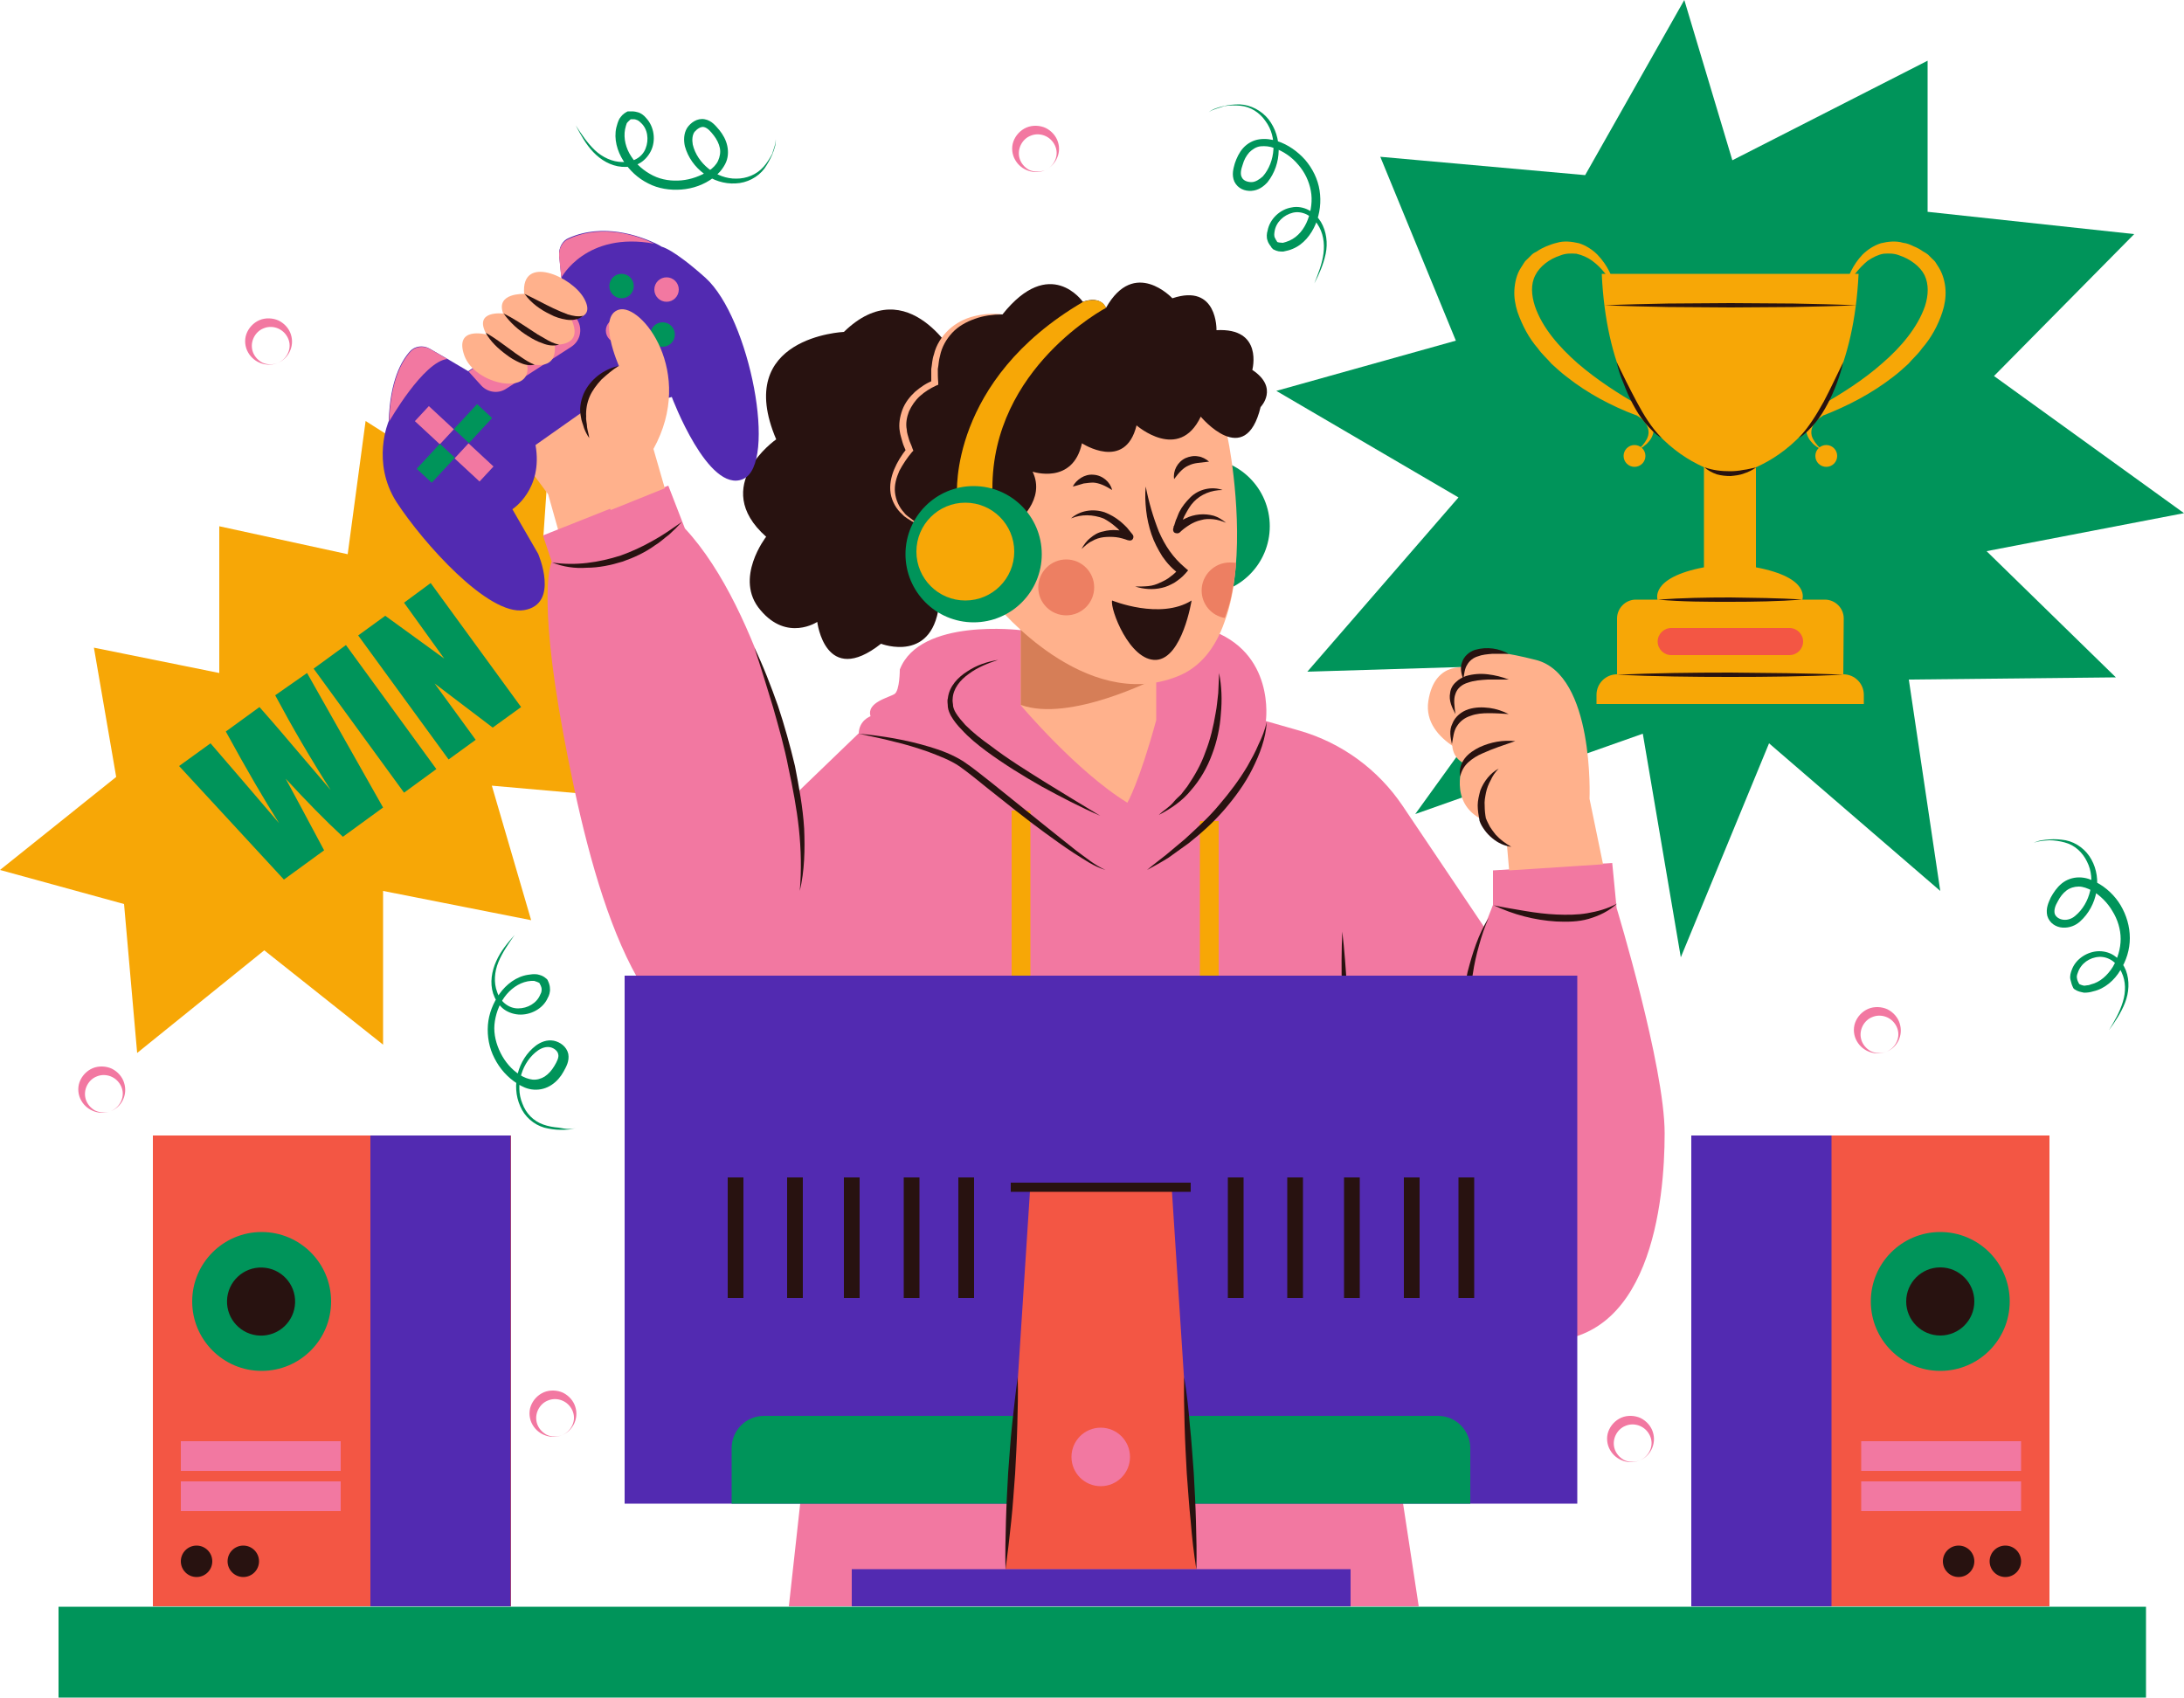
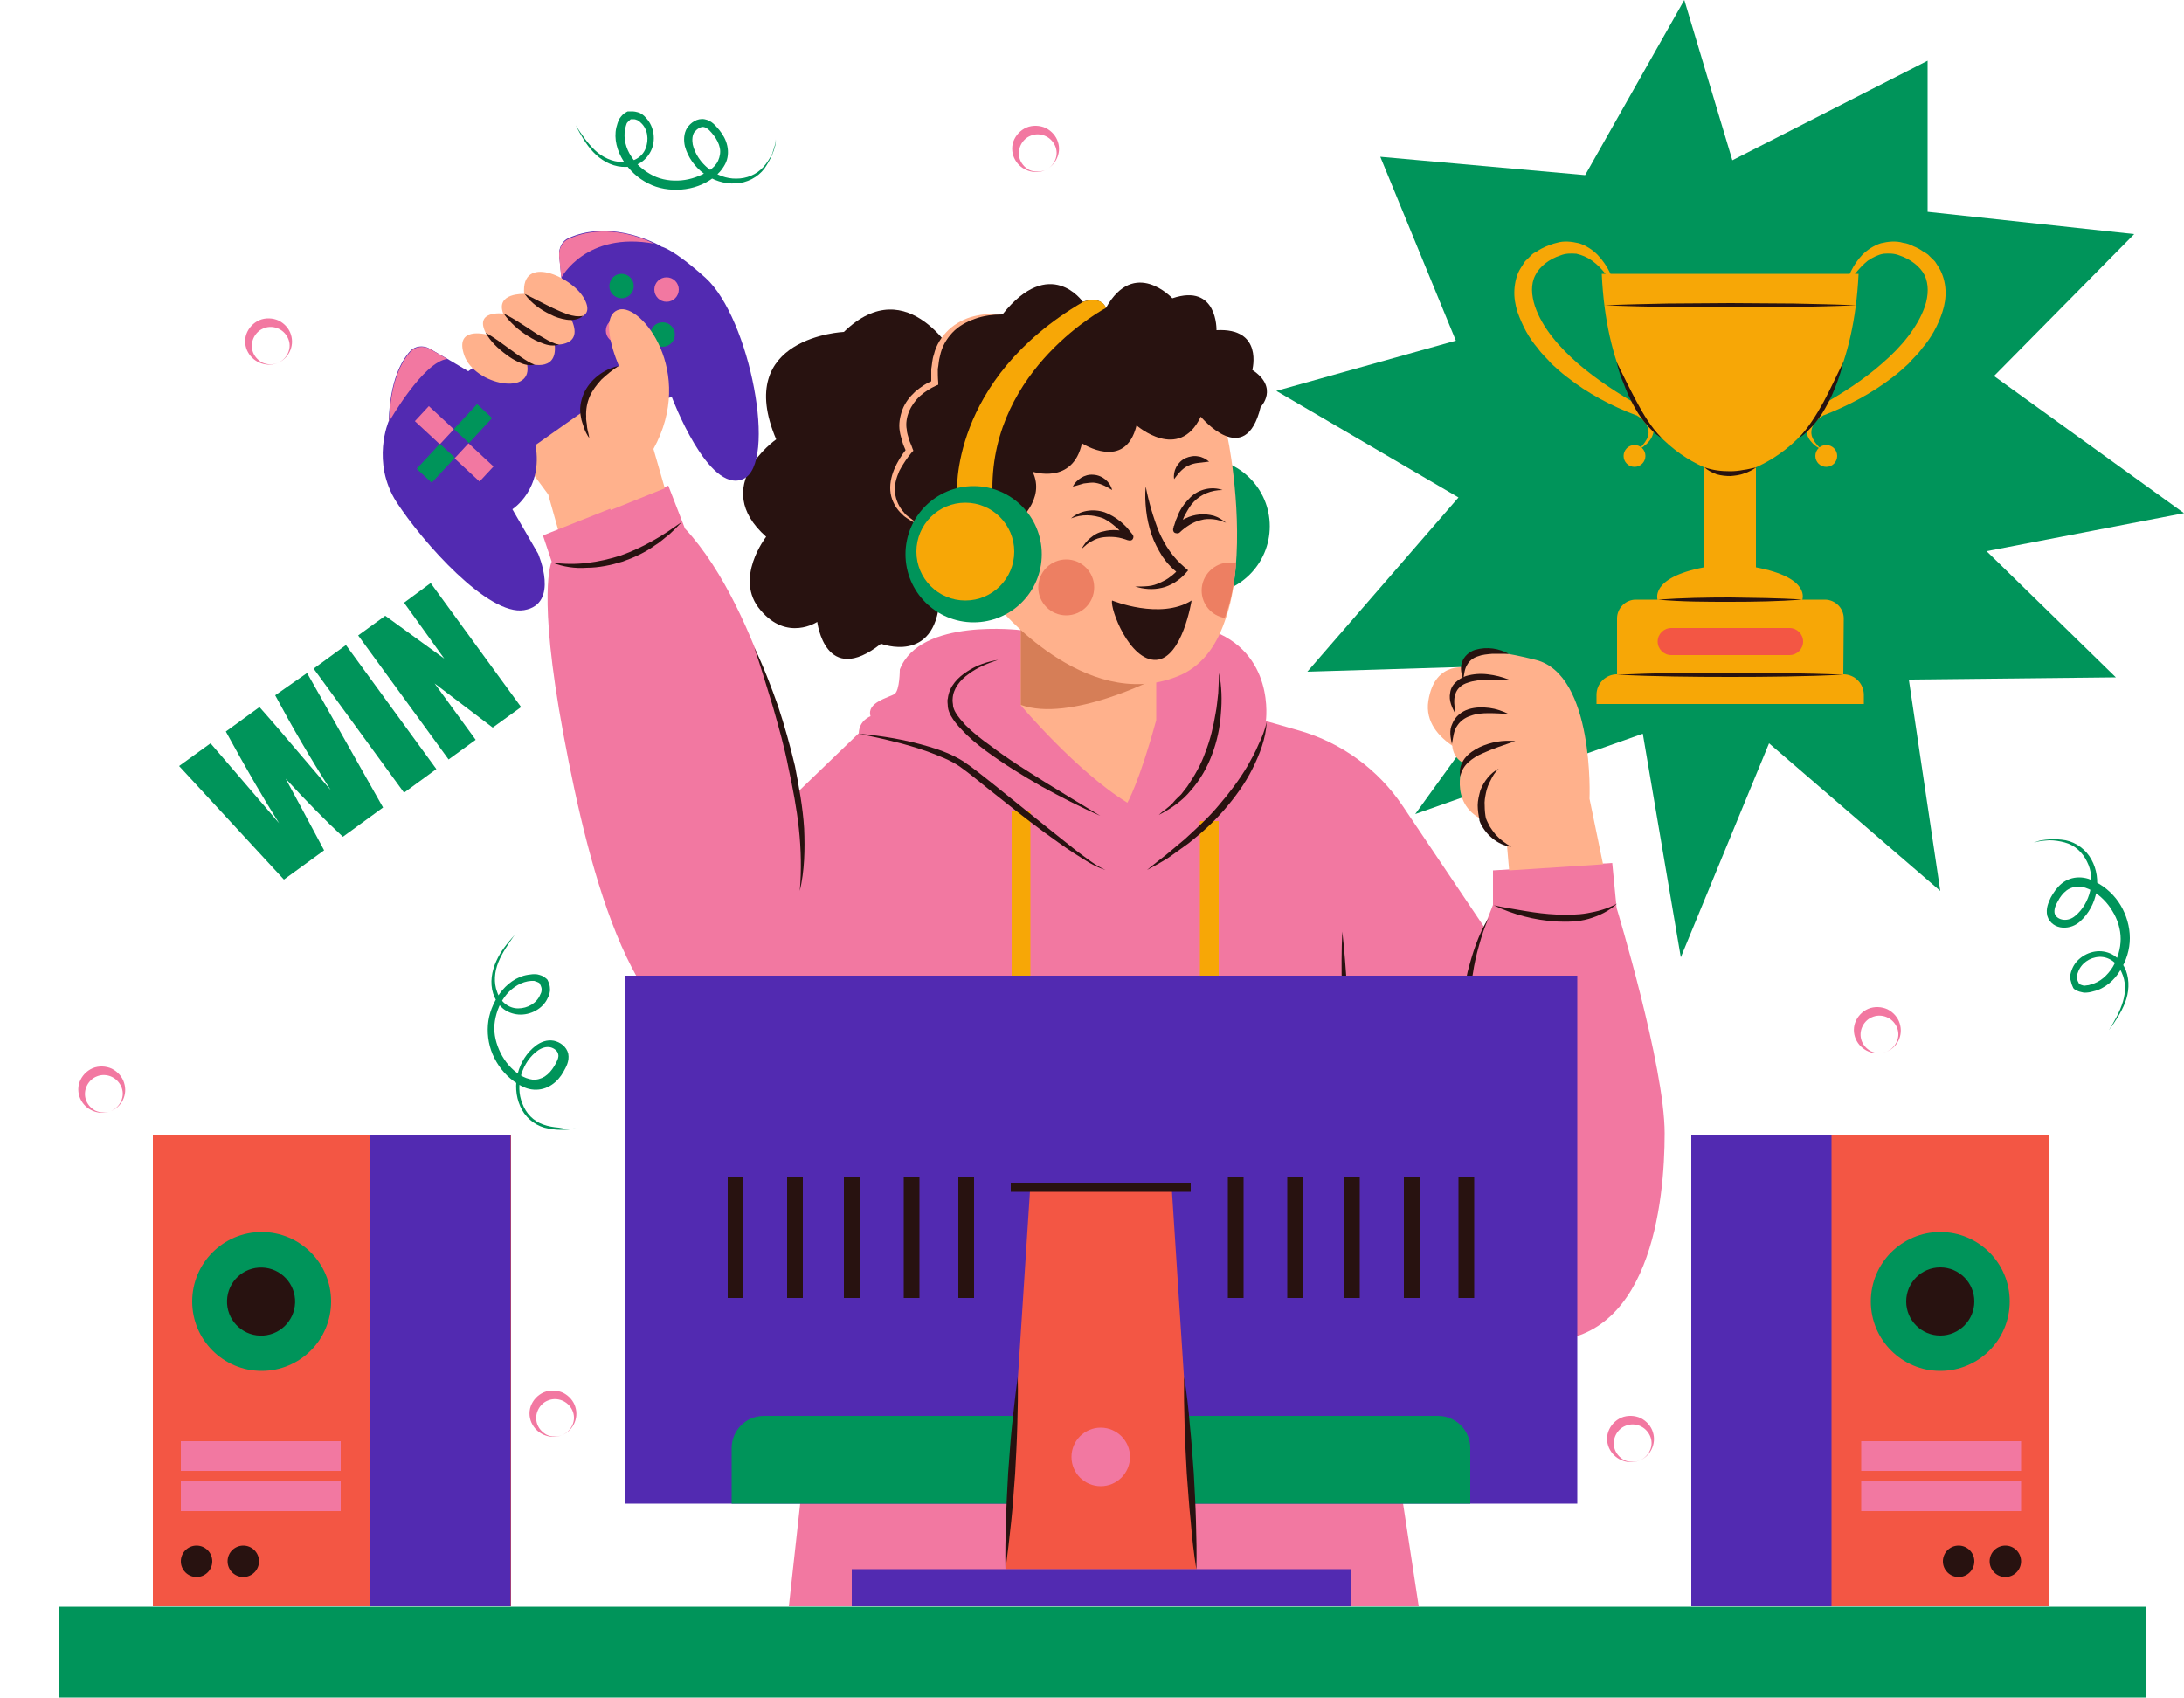
<svg xmlns="http://www.w3.org/2000/svg" version="1.1" id="Layer_1" x="0px" y="0px" viewBox="0 0 500 388.7" enable-background="new 0 0 500 388.7" xml:space="preserve">
  <g>
    <g>
      <g>
        <g>
          <g>
            <g>
              <g>
                <g>
-                   <polygon fill="#F7A706" points="83.7,96.4 79.6,126.9 50.2,120.5 50.2,154.1 21.5,148.3 26.6,177.9 0,199.2 28.4,207           31.4,241.1 60.5,217.6 87.7,239.2 87.7,204 121.6,210.7 112.6,179.9 138.7,182.2 128,148.3 151.7,129.6 124.4,122.8           126.4,93.7 107.3,111.4         " />
-                 </g>
+                   </g>
              </g>
            </g>
          </g>
        </g>
      </g>
    </g>
    <g>
      <g>
        <g>
          <g>
            <g>
              <g>
                <g>
                  <polygon fill="#00945A" points="333.9,113.9 292.2,89.5 333.3,78 316,35.9 362.9,40.1 385.6,0 396.6,36.7 441.3,13.9           441.3,48.5 488.6,53.6 456.5,86.1 500,117.5 454.8,126.2 484.4,155.1 437,155.6 444.2,204 405,170.2 384.8,219.2 376.1,168           324,186.4 348.6,152.3 299.3,153.8         " />
                </g>
              </g>
            </g>
          </g>
        </g>
      </g>
    </g>
    <g>
      <g>
        <g>
          <g>
            <g>
              <g>
                <g>
                  <polygon fill="#FFB18C" points="120.1,105.9 125.5,113.2 128.2,122.8 147.4,116.7 131.7,88 117.8,101.5         " />
                </g>
              </g>
            </g>
          </g>
        </g>
      </g>
    </g>
    <g>
      <g>
        <g>
          <g>
            <g>
              <g>
                <g>
                  <path fill="#FFB18C" d="M336.4,153c0,0-7.9-2.2-9.4,7.5s12.8,13.7,12.8,13.7L336.4,153z" />
                </g>
              </g>
            </g>
          </g>
        </g>
      </g>
    </g>
    <g>
      <g>
        <g>
          <g>
            <g>
              <g>
                <g>
                  <path fill="#281210" d="M219,82.1c0,0-11-20.5-25.8-6.1c0,0-25.5,1.1-15.5,24.6c0,0-15.4,10.7-2.3,22.3          c0,0-7.5,9.6-1.3,16.8c6.1,7.3,13,2.7,13,2.7s1.8,15.1,14.6,5c0,0,12.3,4.8,13.4-10C216.2,122.7,219,82.1,219,82.1z" />
                </g>
              </g>
            </g>
          </g>
        </g>
      </g>
    </g>
    <g>
      <g>
        <g>
          <g>
            <g>
              <g>
                <g>
                  <path fill="#F278A1" d="M233.7,144.3c0,0-23.1-2.9-27.7,9c0,0,0,4.8-1.2,5.6s-6.5,1.9-5.5,5.1c0,0-2.6,0.9-2.7,3.9          l-13.8,13.3c0,0-8.2-41.1-26-60.2l-3.8-9.8l-28.7,11.4l2,6c0,0-3.4,6.8,2.7,39.6c6.1,32.8,16.4,72.1,38.6,72.1          s28-8.5,28-8.5l-15,136h144.2l-16.4-107.6c0,0,16.4,44.8,43,46.8s29.7-32.1,29.7-47.5s-11-51.6-11-51.6l-1-10.3l-27.3,1.7          v7.9l-2,5.1l-18.7-27.8c-5.6-8.3-13.9-14.4-23.6-17.2l-7.7-2.2c0,0,2.3-15.9-13.2-21S233.7,144.3,233.7,144.3z" />
                </g>
              </g>
            </g>
          </g>
        </g>
      </g>
    </g>
    <g>
      <g>
        <g>
          <g>
            <g>
              <g>
                <g>
                  <circle fill="#00945A" cx="275.1" cy="120.5" r="15.6" />
                </g>
              </g>
            </g>
          </g>
        </g>
      </g>
    </g>
    <g>
      <g>
        <g>
          <g>
            <g>
              <g>
                <g>
                  <path fill="#FFB18C" d="M264.7,146.2v18.7c-3.9,14.3-6.6,18.9-6.6,18.9c-11.6-7.1-24.4-22.3-24.4-22.3v-21.6L264.7,146.2z" />
                </g>
              </g>
            </g>
          </g>
        </g>
      </g>
    </g>
    <g>
      <g>
        <g>
          <g>
            <g>
              <g>
                <g>
                  <path fill="#D67E57" d="M264.7,146.2v9.1c0,0-19.8,10.2-31,6.1v-21.6L264.7,146.2z" />
                </g>
              </g>
            </g>
          </g>
        </g>
      </g>
    </g>
    <g>
      <g>
        <g>
          <g>
            <g>
              <g>
                <g>
                  <path fill="#00945A" d="M177.6,31.9c0.1,1.2-0.4,2.4-0.8,3.5c-0.5,1.1-1.1,2.2-1.8,3.2c-1.5,2-4,3.3-6.6,3.4          c-5.2,0.3-10.2-3.4-11.6-8.5c-0.3-1.3-0.3-2.9,0.5-4.2c0.8-1.2,2.3-2.3,4-2s2.6,1.6,3.4,2.5c0.8,1,1.5,2.2,1.8,3.6          c0.3,1.4,0.2,2.9-0.5,4.2s-1.6,2.3-2.7,3.1c-2.1,1.6-4.7,2.5-7.3,2.7s-5.3-0.2-7.6-1.4c-2.4-1.2-4.3-3-5.7-5.2          s-2.2-5-1.6-7.6c0.2-0.7,0.3-1.2,0.7-2c0.5-0.7,0.8-1.1,1.7-1.6c0.1,0,0.1-0.1,0.3-0.1c0.1,0,0.3,0,0.3,0h0.3h0.5          c0.3,0,0.7,0.1,1.1,0.2c0.8,0.2,1.5,0.8,1.9,1.3c1.9,2,2.3,5.2,1.1,7.6c-0.6,1.2-1.6,2.3-2.8,2.9c-1.2,0.6-2.5,0.8-3.8,0.7          c-2.6-0.2-4.9-1.6-6.6-3.4c-1.7-1.8-2.9-4-4-6.1c1.3,2,2.7,4.1,4.4,5.7s4,2.7,6.3,2.7c2.3,0.1,4.5-1,5.3-3.1          c0.8-2,0.5-4.5-1.1-5.9c-0.4-0.4-0.7-0.6-1.1-0.7c-0.2-0.1-0.5-0.1-0.7-0.1h-0.4h-0.2c-0.1,0,0,0,0,0h0.1          c-0.1,0.1-0.7,0.6-0.9,0.9l-0.2,0.6c-0.1,0.3-0.1,0.5-0.2,0.8c-0.4,2.1,0.2,4.4,1.4,6.2c1.2,1.9,3,3.4,5,4.4          s4.3,1.3,6.5,1.1s4.4-1,6.3-2.2c0.9-0.6,1.7-1.4,2.1-2.3c0.4-0.9,0.6-1.9,0.4-2.9c-0.2-1-0.7-2-1.4-2.9s-1.4-1.7-2.2-1.9          c-0.7-0.2-1.6,0.4-2.2,1.1c-0.5,0.7-0.6,1.8-0.4,2.9c1,4.3,5.4,7.9,10,7.8c2.3,0,4.6-0.9,6.2-2.7c0.8-0.9,1.4-1.9,2-3          C177,34.3,177.6,33.2,177.6,31.9z" />
                </g>
              </g>
            </g>
          </g>
        </g>
      </g>
    </g>
    <g>
      <g>
        <g>
          <g>
            <g>
              <g>
                <g>
                  <path fill="#00945A" d="M131.9,258.2c-1.1,0.5-2.4,0.5-3.6,0.5c-1.2,0-2.5-0.2-3.7-0.5c-2.4-0.7-4.5-2.5-5.5-4.9          c-2.1-4.7-0.6-10.7,3.6-13.9c1.1-0.8,2.5-1.4,4.1-1.1c1.4,0.3,2.9,1.3,3.3,3c0.3,1.7-0.5,3-1.1,4.1s-1.5,2.2-2.7,3          s-2.6,1.2-4.1,1.1c-1.5-0.1-2.7-0.7-3.8-1.4c-2.2-1.4-4-3.4-5.2-5.8c-1.2-2.3-1.7-5-1.5-7.6s1.2-5.1,2.7-7.2          c1.5-2.1,3.8-3.9,6.5-4.3c0.7-0.1,1.2-0.2,2.1-0.1c0.8,0.2,1.3,0.3,2.1,1c0.1,0.1,0.1,0.1,0.2,0.2c0.1,0.1,0.1,0.2,0.1,0.2          l0.1,0.2l0.2,0.5c0.1,0.3,0.2,0.7,0.2,1.1c0.1,0.8-0.2,1.7-0.5,2.2c-1.1,2.5-4,4-6.7,3.8c-1.3-0.1-2.7-0.6-3.7-1.5          s-1.7-2.1-2.1-3.3c-0.8-2.5-0.3-5.2,0.7-7.4c1-2.3,2.6-4.2,4.2-6c-1.4,2-2.8,4-3.7,6.2c-0.9,2.2-1.1,4.7-0.3,6.8          c0.7,2.2,2.6,3.8,4.8,3.8c2.2,0,4.3-1.2,5.1-3.2c0.3-0.5,0.3-0.9,0.3-1.3c0-0.2-0.1-0.4-0.2-0.7l-0.2-0.4l-0.1-0.2          c0-0.1,0,0,0,0l0,0c-0.1-0.1-0.8-0.4-1.2-0.5h-0.7c-0.3,0-0.5,0.1-0.8,0.1c-2.1,0.4-4,1.8-5.3,3.6s-2.1,4.1-2.3,6.3          c-0.2,2.2,0.4,4.5,1.4,6.5s2.5,3.8,4.4,5c0.9,0.6,2,1,2.9,1.1c1,0.1,2-0.2,2.8-0.7c0.9-0.6,1.6-1.4,2.2-2.4s1.1-2,0.9-2.7          c-0.1-0.7-0.9-1.4-1.8-1.6c-0.9-0.2-1.9,0.1-2.8,0.7c-3.6,2.5-5.4,7.9-3.6,12.2c0.8,2.2,2.5,4,4.8,4.8          c1.1,0.4,2.3,0.6,3.5,0.7C129.5,258.5,130.8,258.7,131.9,258.2z" />
                </g>
              </g>
            </g>
          </g>
        </g>
      </g>
    </g>
    <g>
      <g>
        <g>
          <g>
            <g>
              <g>
                <g>
-                   <path fill="#00945A" d="M276.7,25.7c1-0.8,2.2-1.1,3.4-1.4c1.2-0.3,2.4-0.4,3.7-0.4c2.5,0.1,5,1.4,6.6,3.4          c3.2,4.1,3.1,10.2-0.2,14.4c-0.9,1-2.1,1.9-3.7,2c-1.5,0.1-3.1-0.5-3.9-2.1c-0.7-1.6-0.2-3.1,0.1-4.2c0.4-1.2,1-2.5,1.9-3.5          c1-1.1,2.3-1.8,3.7-2c1.4-0.2,2.8,0,4.1,0.4c2.5,0.8,4.7,2.4,6.4,4.3c1.7,2,2.9,4.4,3.3,7s0.1,5.2-0.9,7.7          c-1,2.4-2.8,4.7-5.3,5.7c-0.7,0.3-1.2,0.4-2.1,0.6c-0.9,0-1.3,0-2.3-0.5c-0.1-0.1-0.1-0.1-0.2-0.2c-0.1-0.1-0.2-0.2-0.2-0.2          l-0.1-0.2l-0.3-0.4c-0.2-0.3-0.4-0.6-0.5-1c-0.3-0.7-0.2-1.7,0-2.3c0.5-2.7,2.9-4.9,5.5-5.3c1.3-0.3,2.8,0,3.9,0.6          c1.2,0.6,2.1,1.6,2.8,2.7c1.3,2.2,1.6,4.9,1.1,7.3c-0.5,2.4-1.5,4.7-2.6,6.8c0.9-2.3,1.8-4.5,2.1-6.9          c0.3-2.4-0.1-4.8-1.4-6.7c-1.2-1.9-3.5-3.1-5.6-2.6s-3.9,2.2-4.2,4.3c-0.1,0.6-0.1,0.9,0,1.3c0.1,0.2,0.2,0.4,0.3,0.6          l0.2,0.3l0.1,0.2c0,0.1,0,0,0,0l0,0c0.1,0.1,0.9,0.2,1.3,0.2l0.7-0.2c0.3-0.1,0.5-0.2,0.8-0.3c2-0.9,3.4-2.7,4.2-4.8          c0.8-2.1,1.1-4.5,0.7-6.6c-0.4-2.2-1.4-4.3-2.9-6c-1.4-1.7-3.4-3.1-5.5-3.8c-1-0.4-2.1-0.5-3.1-0.4s-1.9,0.7-2.6,1.4          c-0.7,0.8-1.2,1.7-1.5,2.8c-0.4,1.1-0.6,2.2-0.2,2.9c0.3,0.7,1.2,1.1,2.2,1.1c0.9,0,1.8-0.6,2.6-1.3c2.9-3.3,3.4-9,0.6-12.7          c-1.3-1.9-3.4-3.3-5.8-3.5c-1.2-0.1-2.4-0.1-3.6,0.1C278.9,24.8,277.7,25,276.7,25.7z" />
-                 </g>
+                   </g>
              </g>
            </g>
          </g>
        </g>
      </g>
    </g>
    <g>
      <g>
        <g>
          <g>
            <g>
              <g>
                <g>
                  <path fill="#00945A" d="M465.6,193c1.1-0.6,2.3-0.7,3.6-0.8c1.2-0.1,2.5,0,3.7,0.2c2.5,0.5,4.7,2.2,5.9,4.4          c2.5,4.5,1.4,10.6-2.6,14.2c-1,0.9-2.4,1.5-4,1.4c-1.5-0.1-3-1-3.5-2.7c-0.4-1.7,0.3-3.1,0.8-4.2c0.6-1.1,1.4-2.3,2.5-3.2          s2.5-1.4,4-1.4s2.8,0.5,3.9,1.1c2.3,1.2,4.3,3.1,5.6,5.3c1.3,2.2,2.1,4.8,2.1,7.5c0,2.6-0.8,5.2-2.2,7.4          c-1.3,2.2-3.5,4.2-6.2,4.8c-0.7,0.2-1.2,0.3-2.1,0.3c-0.8-0.2-1.3-0.2-2.2-0.8c-0.1-0.1-0.1-0.1-0.2-0.2          c-0.1-0.1-0.1-0.2-0.1-0.2l-0.1-0.2l-0.2-0.5c-0.1-0.3-0.2-0.7-0.3-1.1c-0.2-0.8,0.1-1.7,0.3-2.2c0.9-2.6,3.7-4.3,6.3-4.3          c1.3,0,2.7,0.4,3.8,1.3c1.1,0.8,1.8,1.9,2.3,3.1c0.9,2.4,0.7,5.1-0.2,7.4c-0.9,2.3-2.3,4.4-3.7,6.3c1.3-2.1,2.5-4.2,3.2-6.5          s0.7-4.7-0.3-6.8c-0.9-2.1-2.9-3.6-5.1-3.5s-4.2,1.5-4.9,3.6c-0.2,0.5-0.3,0.9-0.2,1.3c0,0.2,0.1,0.4,0.2,0.7l0.2,0.4          l0.1,0.2c0,0.1,0,0,0,0l0,0c0.1,0.1,0.9,0.4,1.2,0.4l0.7-0.1c0.3,0,0.5-0.1,0.8-0.2c2.1-0.5,3.8-2.1,5-4          c1.1-1.9,1.8-4.2,1.8-6.4s-0.7-4.5-1.9-6.4c-1.1-1.9-2.8-3.6-4.7-4.7c-1-0.5-2-0.9-3-0.9s-2,0.3-2.8,0.9          c-0.8,0.6-1.5,1.5-2,2.5c-0.6,1-0.9,2-0.7,2.8c0.2,0.7,1,1.3,2,1.4c0.9,0.1,1.9-0.2,2.7-0.9c3.4-2.8,4.8-8.3,2.7-12.4          c-1-2.1-2.8-3.8-5.1-4.4c-1.1-0.3-2.3-0.5-3.5-0.5C468,192.5,466.8,192.5,465.6,193z" />
                </g>
              </g>
            </g>
          </g>
        </g>
      </g>
    </g>
    <g>
      <g>
        <g>
          <g>
            <g>
              <g>
                <g>
                  <g>
                    <path fill="#F278A1" d="M239.2,39c-2.3,1-5.4,0.1-6.8-2.4c-0.7-1.2-0.9-2.8-0.4-4.2c0.5-1.4,1.6-2.6,3-3.2s3.1-0.5,4.4,0.1           c1.4,0.7,2.4,1.9,2.8,3.2C243.1,35.2,241.5,38,239.2,39z M239.2,39c1.2-0.5,2.1-1.5,2.5-2.7s0.2-2.4-0.4-3.4           c-1.2-2-3.6-2.6-5.4-1.8c-1.8,0.7-3.1,2.9-2.5,5.1c0.3,1.1,1.1,2.1,2.2,2.7C236.7,39.4,238,39.4,239.2,39z" />
                  </g>
                </g>
              </g>
            </g>
          </g>
        </g>
      </g>
    </g>
    <g>
      <g>
        <g>
          <g>
            <g>
              <g>
                <g>
                  <g>
                    <path fill="#F278A1" d="M128.7,328.6c-2.3,1-5.4,0.1-6.8-2.4c-0.7-1.2-0.9-2.8-0.4-4.2c0.5-1.4,1.6-2.6,3-3.2           s3.1-0.5,4.4,0.1c1.4,0.7,2.4,1.9,2.8,3.2C132.6,324.9,131,327.7,128.7,328.6z M128.7,328.6c1.2-0.5,2.1-1.5,2.5-2.7           s0.2-2.4-0.4-3.4c-1.2-2-3.6-2.6-5.4-1.8c-1.8,0.7-3.1,2.9-2.5,5.1c0.3,1.1,1.1,2.1,2.2,2.7           C126.1,329,127.5,329.1,128.7,328.6z" />
                  </g>
                </g>
              </g>
            </g>
          </g>
        </g>
      </g>
    </g>
    <g>
      <g>
        <g>
          <g>
            <g>
              <g>
                <g>
                  <g>
                    <path fill="#F278A1" d="M25.4,254.4c-2.3,1-5.4,0.1-6.8-2.4c-0.7-1.2-0.9-2.8-0.4-4.2s1.6-2.6,3-3.2           c1.4-0.6,3.1-0.5,4.4,0.1c1.4,0.7,2.4,1.9,2.8,3.2C29.3,250.7,27.8,253.5,25.4,254.4z M25.4,254.4c1.2-0.5,2.1-1.5,2.5-2.7           s0.2-2.4-0.4-3.4c-1.2-2-3.6-2.6-5.4-1.8c-1.8,0.7-3.1,2.9-2.5,5.1c0.3,1.1,1.1,2.1,2.2,2.7           C22.9,254.8,24.3,254.9,25.4,254.4z" />
                  </g>
                </g>
              </g>
            </g>
          </g>
        </g>
      </g>
    </g>
    <g>
      <g>
        <g>
          <g>
            <g>
              <g>
                <g>
                  <g>
                    <path fill="#F278A1" d="M63.6,83.1c-2.3,1-5.4,0.1-6.8-2.4c-0.7-1.2-0.9-2.8-0.4-4.2c0.5-1.4,1.6-2.6,3-3.2           s3.1-0.5,4.4,0.1c1.4,0.7,2.4,1.9,2.8,3.2C67.5,79.4,65.9,82.2,63.6,83.1z M63.6,83.1c1.2-0.5,2.1-1.5,2.5-2.7           s0.2-2.4-0.4-3.4c-1.2-2-3.6-2.6-5.4-1.8c-1.8,0.7-3.1,2.9-2.5,5.1c0.3,1.1,1.1,2.1,2.2,2.7C61,83.5,62.4,83.6,63.6,83.1z" />
                  </g>
                </g>
              </g>
            </g>
          </g>
        </g>
      </g>
    </g>
    <g>
      <g>
        <g>
          <g>
            <g>
              <g>
                <g>
                  <g>
                    <path fill="#F278A1" d="M431.9,240.8c-2.3,1-5.4,0.1-6.8-2.4c-0.7-1.2-0.9-2.8-0.4-4.2s1.6-2.6,3-3.2           c1.4-0.6,3.1-0.5,4.4,0.1c1.4,0.7,2.4,1.9,2.8,3.2C435.8,237.1,434.3,239.9,431.9,240.8z M431.9,240.8           c1.2-0.5,2.1-1.5,2.5-2.7s0.2-2.4-0.4-3.4c-1.2-2-3.6-2.6-5.4-1.8c-1.8,0.7-3.1,2.9-2.5,5.1c0.3,1.1,1.1,2.1,2.2,2.7           C429.4,241.2,430.7,241.3,431.9,240.8z" />
                  </g>
                </g>
              </g>
            </g>
          </g>
        </g>
      </g>
    </g>
    <g>
      <g>
        <g>
          <g>
            <g>
              <g>
                <g>
                  <g>
                    <path fill="#F278A1" d="M375.4,334.4c-2.3,1-5.4,0.1-6.8-2.4c-0.7-1.2-0.9-2.8-0.4-4.2c0.5-1.4,1.6-2.6,3-3.2           s3.1-0.5,4.4,0.1c1.4,0.7,2.4,1.9,2.8,3.2C379.3,330.7,377.7,333.5,375.4,334.4z M375.4,334.4c1.2-0.5,2.1-1.5,2.5-2.7           s0.2-2.4-0.4-3.4c-1.2-2-3.6-2.6-5.4-1.8c-1.8,0.7-3.1,2.9-2.5,5.1c0.3,1.1,1.1,2.1,2.2,2.7           C372.8,334.8,374.2,334.9,375.4,334.4z" />
                  </g>
                </g>
              </g>
            </g>
          </g>
        </g>
      </g>
    </g>
    <g>
      <g>
        <g>
          <g>
            <g>
              <g>
                <g>
                  <path fill="#FFB18C" d="M282.9,129.9c-0.4,4.4-1.1,8.7-2.6,12.6c-2,5.7-5.4,10.3-10.8,12.4c-21.2,8.4-41.2-16.2-41.2-16.2          v-33.2c0,0,44.4-28.3,52.6-5.9C281,99.5,284.2,115.1,282.9,129.9z" />
                </g>
              </g>
            </g>
          </g>
        </g>
      </g>
    </g>
    <g>
      <g>
        <g>
          <g>
            <g>
              <g>
                <g>
                  <path fill="#281210" d="M232.8,119.6c0,0,6.7-5.2,3.6-11.6c0,0,9.2,3.1,11.3-6.5c0,0,9.9,6.5,12.5-4.1c0,0,9.7,8.5,14.7-2          c0,0,10.2,12.3,13.7-2.2c0,0,4.3-4.4-1.9-8.5c0,0,2.6-9.7-8.2-9.1c0,0,0.3-10.8-10.1-7.3c0,0-8.7-9.4-15.2,2.2          c0,0-1-2.9-5.3-1.4c0,0-7.5-10.8-18.4,2.9c0,0-16.7-1.5-15.4,15.7c0,0-11.3,4.3-5.8,15.4c0,0-10.6,11.4,3.1,17.4          L232.8,119.6z" />
                </g>
              </g>
            </g>
          </g>
        </g>
      </g>
    </g>
    <g>
      <g>
        <g>
          <g>
            <g>
              <g>
                <g>
                  <path fill="#F7A706" d="M253.2,70.5c0,0-26.1,13.7-26,41.4l-8.1,1.3c0,0-1.9-26.1,28.9-44.1          C247.9,69.1,252.1,67.6,253.2,70.5z" />
                </g>
              </g>
            </g>
          </g>
        </g>
      </g>
    </g>
    <g>
      <g>
        <g>
          <g>
            <g>
              <g>
                <g>
                  <g>
                    <path fill="#281210" d="M254.6,112.2c-1.6-1-2.9-1.6-4.3-1.7c-0.7,0-1.4,0.1-2.2,0.2c-0.8,0.2-1.5,0.5-2.5,0.7           c0.4-0.8,1.1-1.5,1.9-2c0.8-0.5,1.8-0.8,2.8-0.7C252.4,108.8,254.2,110.4,254.6,112.2z" />
                  </g>
                </g>
              </g>
            </g>
          </g>
        </g>
      </g>
      <g>
        <g>
          <g>
            <g>
              <g>
                <g>
                  <g>
                    <path fill="#281210" d="M245.2,118.7c2-1.8,5-2.3,7.7-1.4c1.3,0.5,2.5,1.2,3.6,2.1c0.5,0.4,1,0.9,1.5,1.4l1.3,1.6           c0.3,0.4,0.2,0.9-0.1,1.2c-0.3,0.2-0.6,0.2-0.9,0.1h-0.1c-0.8-0.3-1.8-0.6-2.7-0.7c-0.9-0.1-1.9-0.1-2.8,0           c-0.9,0.1-1.9,0.4-2.7,0.9c-0.9,0.4-1.6,1.1-2.4,1.8c0.5-0.9,1.1-1.8,2-2.5c0.8-0.7,1.8-1.3,2.9-1.5           c1.1-0.3,2.2-0.4,3.3-0.3s2.2,0.3,3.3,0.7l-1.1,1.3c-0.4-0.5-0.8-0.9-1.2-1.4c-0.4-0.4-0.8-0.9-1.3-1.3           c-0.9-0.8-1.9-1.5-2.9-2C250.2,117.8,247.6,117.7,245.2,118.7z" />
                  </g>
                </g>
              </g>
            </g>
          </g>
        </g>
      </g>
    </g>
    <g>
      <g>
        <g>
          <g>
            <g>
              <g>
                <g>
                  <g>
                    <path fill="#281210" d="M268.8,109.7c-0.3-1.8,0.7-3.9,2.6-4.8c0.9-0.4,2-0.6,2.9-0.4c0.9,0.1,1.8,0.6,2.5,1.2           c-0.9,0.1-1.8,0.2-2.6,0.3c-0.8,0.1-1.5,0.3-2.1,0.6C270.9,107.1,269.9,108.2,268.8,109.7z" />
                  </g>
                </g>
              </g>
            </g>
          </g>
        </g>
      </g>
      <g>
        <g>
          <g>
            <g>
              <g>
                <g>
                  <g>
                    <path fill="#281210" d="M279.9,112.2c-2.6,0-5,1-6.6,2.7c-0.8,0.8-1.4,1.9-2,3c-0.3,0.5-0.5,1.1-0.7,1.7s-0.4,1.2-0.5,1.8           l-1.5-0.8c0.9-0.8,1.7-1.4,2.8-1.9c1-0.5,2.1-0.8,3.2-0.9s2.2,0,3.3,0.3c1,0.3,1.9,0.9,2.8,1.6c-1-0.4-1.9-0.7-2.9-0.8           c-1-0.1-1.9-0.1-2.9,0.2c-0.9,0.2-1.8,0.6-2.6,1.1c-0.8,0.5-1.6,1.1-2.2,1.7l0,0c-0.3,0.3-0.9,0.3-1.3,0           c-0.2-0.2-0.3-0.6-0.2-0.9l0.6-1.9c0.3-0.6,0.5-1.3,0.8-1.9c0.6-1.2,1.5-2.3,2.5-3.3C274.4,112,277.4,111.3,279.9,112.2z" />
                  </g>
                </g>
              </g>
            </g>
          </g>
        </g>
      </g>
    </g>
    <g>
      <g>
        <g>
          <g>
            <g>
              <g>
                <g>
                  <path fill="#281210" d="M262.3,111.4c0.7,3.6,1.7,7,3,10.3c0.7,1.6,1.5,3.1,2.5,4.5s2.1,2.6,3.4,3.7l0.8,0.7l-0.6,0.7          c-0.8,0.9-1.6,1.5-2.5,2.1c-0.9,0.5-1.9,1-2.9,1.2c-2.1,0.5-4.2,0.3-6.1-0.3c1,0,2,0,3-0.1s1.9-0.4,2.7-0.8          c0.9-0.4,1.7-0.8,2.4-1.4c0.7-0.5,1.5-1.2,1.9-1.9l0.2,1.4c-1.6-1.1-2.9-2.5-4-4.1c-1-1.6-1.9-3.3-2.5-5.1          c-0.6-1.8-1-3.6-1.2-5.4C262.2,115,262.1,113.2,262.3,111.4z" />
                </g>
              </g>
            </g>
          </g>
        </g>
      </g>
    </g>
    <g>
      <g>
        <g>
          <g>
            <g>
              <g>
                <g>
                  <circle fill="#ED7F62" cx="244.1" cy="134.5" r="6.4" />
                </g>
              </g>
            </g>
          </g>
        </g>
      </g>
    </g>
    <g>
      <g>
        <g>
          <g>
            <g>
              <g>
                <g>
                  <path fill="#ED7F62" d="M283,128.9c-0.4,4.4-1.1,8.7-2.6,12.6c-3-0.5-5.3-3.1-5.3-6.3c0-3.5,2.9-6.4,6.4-6.4          C282.1,128.8,282.5,128.8,283,128.9z" />
                </g>
              </g>
            </g>
          </g>
        </g>
      </g>
    </g>
    <g>
      <g>
        <g>
          <g>
            <g>
              <g>
                <g>
                  <path fill="#281210" d="M254.6,137.5c0,0,11,4.5,18.2,0c0,0-2.1,13.2-8.1,13.6C258.6,151.4,254.1,139.4,254.6,137.5z" />
                </g>
              </g>
            </g>
          </g>
        </g>
      </g>
    </g>
    <g>
      <g>
        <g>
          <g>
            <g>
              <g>
                <g>
                  <path fill="#FFB18C" d="M367,197.9l-3.1-15c0,0,1.2-28.4-12.3-31.8c-13.5-3.4-16.7-2.2-16.6,4.6c0,0-6,5.2-1,8.4          c0,0-4.1,7.9,1,10.6c0,0-3.6,9.1,4.4,13c0,0,2.2,4.3,5.6,5.8l0.5,5.8L367,197.9z" />
                </g>
              </g>
            </g>
          </g>
        </g>
      </g>
    </g>
    <g>
      <g>
        <g>
          <g>
            <g>
              <g>
                <g>
                  <path fill="#522AB1" d="M170.1,109.7c-8,3.4-16.3-18.8-16.3-18.8c-6.8,2-11.2-3.1-11.2-3.1l-20,14.1          c1.8,10.2-5.3,14.7-5.3,14.7l5.9,10.2c0,0,5,11.5-3.2,12.9S96.8,124.2,90.8,115c-5.9-9.2-1.8-18.6-1.8-18.6          c0.3-9.3,2.9-13.8,4.9-16c1.1-1.2,3-1.4,4.4-0.6l4,2.3l4.9,2.9l21.9-15.5l-0.6-6.1l-0.5-5c-0.1-1.6,0.7-3.3,2.2-3.9          c7.9-3.5,16.1-0.5,19.6,1.1c1.1,0.5,1.7,0.9,1.7,0.9s2.5,0.4,10,7.1C171.7,72.8,178.1,106.3,170.1,109.7z" />
                </g>
              </g>
            </g>
          </g>
        </g>
      </g>
    </g>
    <g>
      <g>
        <g>
          <g>
            <g>
              <g>
                <g>
                  <g>
                    <g>
                      <g>
                        <rect x="97.1" y="93.5" transform="matrix(0.68 -0.733 0.733 0.68 -39.58 104.026)" fill="#F278A1" width="4.7" height="7.8" />
                      </g>
                    </g>
                  </g>
                </g>
              </g>
            </g>
          </g>
        </g>
        <g>
          <g>
            <g>
              <g>
                <g>
                  <g>
                    <g>
                      <g>
                        <rect x="106.2" y="102" transform="matrix(0.68 -0.733 0.733 0.68 -42.914 113.438)" fill="#F278A1" width="4.7" height="7.8" />
                      </g>
                    </g>
                  </g>
                </g>
              </g>
            </g>
          </g>
        </g>
      </g>
      <g>
        <g>
          <g>
            <g>
              <g>
                <g>
                  <g>
                    <g>
                      <g>
                        <rect x="104.4" y="94.7" transform="matrix(0.68 -0.733 0.733 0.68 -36.49 110.375)" fill="#00945A" width="7.8" height="4.7" />
                      </g>
                    </g>
                  </g>
                </g>
              </g>
            </g>
          </g>
        </g>
        <g>
          <g>
            <g>
              <g>
                <g>
                  <g>
                    <g>
                      <g>
                        <rect x="95.9" y="103.8" transform="matrix(0.68 -0.733 0.733 0.68 -45.902 107.041)" fill="#00945A" width="7.8" height="4.7" />
                      </g>
                    </g>
                  </g>
                </g>
              </g>
            </g>
          </g>
        </g>
      </g>
    </g>
    <g>
      <g>
        <g>
          <g>
            <g>
              <g>
                <g>
                  <g>
                    <circle fill="#00945A" cx="142.3" cy="65.5" r="2.8" />
                  </g>
                </g>
              </g>
            </g>
          </g>
        </g>
      </g>
      <g>
        <g>
          <g>
            <g>
              <g>
                <g>
                  <g>
                    <circle fill="#00945A" cx="151.7" cy="76.6" r="2.8" />
                  </g>
                </g>
              </g>
            </g>
          </g>
        </g>
      </g>
      <g>
        <g>
          <g>
            <g>
              <g>
                <g>
                  <g>
                    <circle fill="#F278A1" cx="141.5" cy="75.7" r="2.8" />
                  </g>
                </g>
              </g>
            </g>
          </g>
        </g>
      </g>
      <g>
        <g>
          <g>
            <g>
              <g>
                <g>
                  <g>
                    <circle fill="#F278A1" cx="152.6" cy="66.3" r="2.8" />
                  </g>
                </g>
              </g>
            </g>
          </g>
        </g>
      </g>
    </g>
    <g>
      <g>
        <g>
          <g>
            <g>
              <g>
                <g>
                  <path fill="#FFB18C" d="M135,100.4c0,0-5.5-11.1,6.7-16.6c0,0-5.1-11.4,0-12.9s17.6,14.3,7.9,31.9l2.6,9l-12.4,5L135,100.4z          " />
                </g>
              </g>
            </g>
          </g>
        </g>
      </g>
    </g>
    <g>
      <g>
        <g>
          <g>
            <g>
              <g>
                <g>
-                   <path fill="#F278A1" d="M107.3,85.1l2.9,3.2c1.5,1.6,3.9,1.9,5.7,0.7l14.9-9.6c2.3-1.5,2.7-4.6,1-6.7l-2.6-3.1L107.3,85.1z" />
-                 </g>
+                   </g>
              </g>
            </g>
          </g>
        </g>
      </g>
    </g>
    <g>
      <g>
        <g>
          <g>
            <g>
              <g>
                <g>
                  <path fill="#F278A1" d="M102.4,82.2L102.4,82.2c-5.5,0.6-13.3,14.3-13.3,14.3c0.3-9.3,2.9-13.8,4.9-16          c1.1-1.2,3-1.4,4.4-0.6L102.4,82.2z" />
                </g>
              </g>
            </g>
          </g>
        </g>
      </g>
    </g>
    <g>
      <g>
        <g>
          <g>
            <g>
              <g>
                <g>
                  <path fill="#F278A1" d="M149.8,55.8c-15.7-2.9-21.3,7.8-21.3,7.8l0,0l-0.5-5c-0.1-1.6,0.7-3.3,2.2-3.9          C138.1,51.1,146.4,54.1,149.8,55.8z" />
                </g>
              </g>
            </g>
          </g>
        </g>
      </g>
    </g>
    <g>
      <g>
        <g>
          <g>
            <g>
              <g>
                <g>
                  <path fill="#FFB18C" d="M111.4,76.6c0,0-7.5-2-5.1,4.8s16.2,9.5,14.3,1.7c0,0,7.1,2.6,6.4-4.2c0,0,6.9,0.6,3.7-6          c0,0,5.8,0.4,3-4.6s-14.5-10.2-13.7-1c0,0-6.6-0.3-4.8,4.5C115.3,71.8,108.2,70.9,111.4,76.6z" />
                </g>
              </g>
            </g>
          </g>
        </g>
      </g>
    </g>
    <g>
      <g>
        <g>
          <g>
            <g>
              <g>
                <g>
                  <rect x="231.6" y="185.6" fill="#F7A706" width="4.3" height="55.6" />
                </g>
              </g>
            </g>
          </g>
        </g>
      </g>
    </g>
    <g>
      <g>
        <g>
          <g>
            <g>
              <g>
                <g>
                  <rect x="274.7" y="188" fill="#F7A706" width="4.3" height="50.1" />
                </g>
              </g>
            </g>
          </g>
        </g>
      </g>
    </g>
    <g>
      <g>
        <g>
          <g>
            <g>
              <g>
                <g>
                  <g>
                    <path fill="#281210" d="M228.5,151.1c-2.4,0.8-4.7,1.7-6.7,3.2c-2,1.4-3.6,3.4-3.7,5.7c-0.1,0.6,0.1,1.1,0.1,1.7           c0.1,0.5,0.3,1,0.6,1.5c0.6,1,1.4,1.9,2.2,2.8c1.7,1.7,3.7,3.3,5.7,4.7c3.9,3,8.1,5.6,12.4,8.3c4.2,2.6,8.5,5.2,12.8,7.8           c-4.6-2-9-4.3-13.4-6.7c-4.4-2.5-8.6-5.1-12.7-8.1c-2-1.5-4-3.1-5.7-5c-0.9-0.9-1.7-1.9-2.4-3.1c-0.3-0.6-0.6-1.2-0.7-2           c0-0.7-0.2-1.4,0-2c0.3-2.8,2.4-4.9,4.5-6.2C223.6,152.3,226,151.5,228.5,151.1z" />
                  </g>
                </g>
              </g>
            </g>
          </g>
        </g>
      </g>
      <g>
        <g>
          <g>
            <g>
              <g>
                <g>
                  <g>
                    <path fill="#281210" d="M279.1,154.1c0.6,3.1,0.7,6.2,0.4,9.4c-0.2,3.1-0.9,6.3-2,9.2c-1.1,3-2.7,5.8-4.8,8.2           c-2,2.5-4.7,4.3-7.4,5.7c1.1-1.1,2.5-1.8,3.5-3.1c0.5-0.6,1.1-1.1,1.6-1.6l1.4-1.8c1.7-2.5,3.2-5.1,4.2-8           c1.1-2.8,1.8-5.8,2.3-8.8c0.3-1.5,0.4-3,0.6-4.6C279,157.2,279,155.7,279.1,154.1z" />
                  </g>
                </g>
              </g>
            </g>
          </g>
        </g>
      </g>
      <g>
        <g>
          <g>
            <g>
              <g>
                <g>
                  <g>
                    <path fill="#281210" d="M196.6,168c5.5,0.5,10.9,1.4,16.2,3c2.7,0.8,5.3,1.8,7.7,3.3c2.4,1.6,4.4,3.3,6.6,5l12.8,10.3           c2.1,1.7,4.3,3.4,6.4,5.1c2.2,1.6,4.3,3.4,6.8,4.5c-2.7-0.8-4.9-2.4-7.3-3.9c-2.3-1.5-4.5-3.1-6.7-4.7           c-4.4-3.2-8.7-6.7-13-10.1c-2.1-1.7-4.3-3.5-6.4-5c-2.2-1.5-4.7-2.4-7.3-3.4c-2.6-0.9-5.2-1.7-7.8-2.3           C202,169.1,199.3,168.6,196.6,168z" />
                  </g>
                </g>
              </g>
            </g>
          </g>
        </g>
      </g>
      <g>
        <g>
          <g>
            <g>
              <g>
                <g>
                  <g>
                    <path fill="#281210" d="M290,165.3c-0.2,3.8-1.6,7.4-3.3,10.8c-1.7,3.4-4,6.5-6.4,9.3c-2.5,2.9-5.3,5.4-8.2,7.7           c-1.5,1.1-3.1,2.2-4.6,3.3c-1.6,1-3.2,1.9-4.9,2.8c1.4-1.2,2.9-2.3,4.4-3.5c1.4-1.2,2.9-2.4,4.3-3.6c2.7-2.5,5.5-5,7.8-7.8           c2.4-2.8,4.6-5.7,6.5-8.9c0.9-1.6,1.8-3.2,2.5-4.9C288.9,168.9,289.6,167.1,290,165.3z" />
                  </g>
                </g>
              </g>
            </g>
          </g>
        </g>
      </g>
    </g>
    <g>
      <g>
        <g>
          <g>
            <g>
              <g>
                <g>
                  <g>
                    <path fill="#281210" d="M342,207.3c2.4,0.5,4.8,0.9,7.2,1.3c2.4,0.4,4.8,0.7,7.1,0.8c2.4,0.1,4.8,0.1,7.1-0.3           c2.3-0.4,4.6-1,6.8-2.2c-1.8,1.7-4.1,2.8-6.5,3.5s-5,0.7-7.4,0.6C351.3,210.7,346.4,209.4,342,207.3z" />
                  </g>
                </g>
              </g>
            </g>
          </g>
        </g>
      </g>
      <g>
        <g>
          <g>
            <g>
              <g>
                <g>
                  <g>
                    <path fill="#281210" d="M340.8,210.2c-0.9,2-1.6,4.1-2.2,6.3c-0.6,2.1-1.1,4.3-1.4,6.4c-0.8,4.3-1.2,8.7-1.3,13.1           c-0.3,4.4-0.1,8.8,0.1,13.2c0.1,2.2,0.3,4.4,0.5,6.6c0.2,2.2,0.5,4.4,0.6,6.6c-0.5-2.2-0.9-4.3-1.4-6.5           c-0.3-2.2-0.7-4.4-0.9-6.6c-0.2-2.2-0.4-4.4-0.5-6.7l-0.1-3.4l0.1-3.4c0.3-4.5,0.7-8.9,1.7-13.3           C337.1,218.3,338.4,214,340.8,210.2z" />
                  </g>
                </g>
              </g>
            </g>
          </g>
        </g>
      </g>
    </g>
    <g>
      <g>
        <g>
          <g>
            <g>
              <g>
                <g>
                  <path fill="#281210" d="M307.3,213.3c0.5,4.3,0.8,8.6,1.1,12.9c0.3,4.3,0.5,8.6,0.7,12.9c0.1,4.3,0.3,8.6,0.3,12.9          c0,4.3,0,8.6-0.1,12.9c-0.5-4.3-0.8-8.6-1.1-12.9c-0.3-4.3-0.5-8.6-0.7-12.9c-0.1-4.3-0.3-8.6-0.3-12.9          C307.1,222,307.1,217.7,307.3,213.3z" />
                </g>
              </g>
            </g>
          </g>
        </g>
      </g>
    </g>
    <g>
      <g>
        <g>
          <g>
            <g>
              <g>
                <g>
                  <g>
                    <path fill="#281210" d="M172.7,148.3c2.1,4.3,3.8,8.8,5.4,13.3c1.5,4.5,2.8,9.2,3.9,13.8c0.9,4.7,1.8,9.4,2.1,14.3           c0.2,4.8,0.1,9.7-1,14.3c0.4-4.8,0.3-9.5-0.2-14.2s-1.4-9.4-2.4-14c-0.9-4.7-2.2-9.2-3.5-13.8           C175.6,157.4,174.2,152.8,172.7,148.3z" />
                  </g>
                </g>
              </g>
            </g>
          </g>
        </g>
      </g>
      <g>
        <g>
          <g>
            <g>
              <g>
                <g>
                  <g>
                    <path fill="#281210" d="M126.4,128.8c2.7,0.4,5.4,0.4,8,0.1c2.6-0.3,5.2-0.9,7.7-1.7c2.5-0.9,4.9-2,7.2-3.3           c2.4-1.3,4.5-2.8,6.8-4.4c-0.9,1-1.9,2-2.9,2.9c-1.1,0.8-2.1,1.8-3.3,2.5c-2.2,1.6-4.8,2.8-7.4,3.7           c-2.6,0.8-5.4,1.4-8.2,1.4C131.7,130.2,128.9,129.8,126.4,128.8z" />
                  </g>
                </g>
              </g>
            </g>
          </g>
        </g>
      </g>
    </g>
    <g>
      <g>
        <g>
          <g>
            <g>
              <g>
                <g>
                  <rect x="143" y="223.4" fill="#522AB1" width="218.1" height="120.9" />
                </g>
              </g>
            </g>
          </g>
        </g>
      </g>
    </g>
    <g>
      <g>
        <g>
          <g>
            <g>
              <g>
                <g>
                  <path fill="#00945A" d="M336.6,331.6v12.7H167.5v-12.7c0-4.1,3.3-7.4,7.4-7.4h154.3C333.3,324.2,336.6,327.5,336.6,331.6z" />
                </g>
              </g>
            </g>
          </g>
        </g>
      </g>
    </g>
    <g>
      <g>
        <g>
          <g>
            <g>
              <g>
                <g>
                  <g>
                    <g>
                      <rect x="166.6" y="269.6" fill="#281210" width="3.6" height="27.6" />
                    </g>
                  </g>
                </g>
              </g>
            </g>
          </g>
        </g>
        <g>
          <g>
            <g>
              <g>
                <g>
                  <g>
                    <g>
                      <rect x="180.2" y="269.6" fill="#281210" width="3.6" height="27.6" />
                    </g>
                  </g>
                </g>
              </g>
            </g>
          </g>
        </g>
        <g>
          <g>
            <g>
              <g>
                <g>
                  <g>
                    <g>
                      <rect x="193.2" y="269.6" fill="#281210" width="3.6" height="27.6" />
                    </g>
                  </g>
                </g>
              </g>
            </g>
          </g>
        </g>
        <g>
          <g>
            <g>
              <g>
                <g>
                  <g>
                    <g>
                      <rect x="206.9" y="269.6" fill="#281210" width="3.6" height="27.6" />
                    </g>
                  </g>
                </g>
              </g>
            </g>
          </g>
        </g>
        <g>
          <g>
            <g>
              <g>
                <g>
                  <g>
                    <g>
                      <rect x="219.4" y="269.6" fill="#281210" width="3.6" height="27.6" />
                    </g>
                  </g>
                </g>
              </g>
            </g>
          </g>
        </g>
      </g>
      <g>
        <g>
          <g>
            <g>
              <g>
                <g>
                  <g>
                    <g>
                      <rect x="281.1" y="269.6" fill="#281210" width="3.6" height="27.6" />
                    </g>
                  </g>
                </g>
              </g>
            </g>
          </g>
        </g>
        <g>
          <g>
            <g>
              <g>
                <g>
                  <g>
                    <g>
                      <rect x="294.7" y="269.6" fill="#281210" width="3.6" height="27.6" />
                    </g>
                  </g>
                </g>
              </g>
            </g>
          </g>
        </g>
        <g>
          <g>
            <g>
              <g>
                <g>
                  <g>
                    <g>
                      <rect x="307.7" y="269.6" fill="#281210" width="3.6" height="27.6" />
                    </g>
                  </g>
                </g>
              </g>
            </g>
          </g>
        </g>
        <g>
          <g>
            <g>
              <g>
                <g>
                  <g>
                    <g>
                      <rect x="321.4" y="269.6" fill="#281210" width="3.6" height="27.6" />
                    </g>
                  </g>
                </g>
              </g>
            </g>
          </g>
        </g>
        <g>
          <g>
            <g>
              <g>
                <g>
                  <g>
                    <g>
                      <rect x="333.9" y="269.6" fill="#281210" width="3.6" height="27.6" />
                    </g>
                  </g>
                </g>
              </g>
            </g>
          </g>
        </g>
      </g>
    </g>
    <g>
      <g>
        <g>
          <g>
            <g>
              <g>
                <g>
                  <polygon fill="#F35644" points="268.2,271.2 252.1,271.2 235.9,271.2 230.2,359.3 252.1,359.3 273.9,359.3         " />
                </g>
              </g>
            </g>
          </g>
        </g>
      </g>
    </g>
    <g>
      <g>
        <g>
          <g>
            <g>
              <g>
                <g>
                  <rect x="231.4" y="270.8" fill="#281210" width="41.2" height="2.1" />
                </g>
              </g>
            </g>
          </g>
        </g>
      </g>
    </g>
    <g>
      <g>
        <g>
          <g>
            <g>
              <g>
                <g>
                  <g>
                    <path fill="#281210" d="M271.1,315.3c0.6,3.7,1,7.3,1.3,11c0.4,3.7,0.6,7.3,0.9,11c0.2,3.7,0.4,7.3,0.5,11           s0.2,7.4,0.1,11.1c-0.6-3.7-1-7.3-1.3-11c-0.4-3.7-0.6-7.3-0.9-11c-0.2-3.7-0.4-7.3-0.5-11           C271.1,322.6,271,319,271.1,315.3z" />
                  </g>
                </g>
              </g>
            </g>
          </g>
        </g>
      </g>
      <g>
        <g>
          <g>
            <g>
              <g>
                <g>
                  <g>
                    <path fill="#281210" d="M233,315.3c0.1,3.7,0,7.4-0.1,11.1s-0.3,7.4-0.5,11c-0.3,3.7-0.5,7.3-0.9,11s-0.8,7.3-1.3,11           c-0.1-3.7,0-7.4,0.1-11.1s0.3-7.4,0.5-11c0.3-3.7,0.5-7.3,0.9-11C232.1,322.6,232.5,318.9,233,315.3z" />
                  </g>
                </g>
              </g>
            </g>
          </g>
        </g>
      </g>
    </g>
    <g>
      <g>
        <g>
          <g>
            <g>
              <g>
                <g>
                  <circle fill="#F278A1" cx="252" cy="333.6" r="6.7" />
                </g>
              </g>
            </g>
          </g>
        </g>
      </g>
    </g>
    <g>
      <g>
        <g>
          <g>
            <g>
              <g>
                <g>
                  <rect x="195" y="359.3" fill="#522AB1" width="114.2" height="8.5" />
                </g>
              </g>
            </g>
          </g>
        </g>
      </g>
    </g>
    <g>
      <g>
        <g>
          <g>
            <g>
              <g>
                <g>
                  <rect x="13.4" y="367.9" fill="#00945A" width="477.9" height="20.8" />
                </g>
              </g>
            </g>
          </g>
        </g>
      </g>
    </g>
    <g>
      <g>
        <g>
          <g>
            <g>
              <g>
                <g>
                  <path fill="#F7A706" d="M396.1,62.7h-29.4c2,43.1,29.4,46.1,29.4,46.1s27.3-3.1,29.4-46.1C425.5,62.7,396.1,62.7,396.1,62.7          z" />
                </g>
              </g>
            </g>
          </g>
        </g>
      </g>
    </g>
    <g>
      <g>
        <g>
          <g>
            <g>
              <g>
                <g>
                  <path fill="#F7A706" d="M402,129.9V103h-5.9H396h-5.9v26.9c-12.6,2.4-10.6,7.5-10.6,7.5H396h0.1h16.5          C412.6,137.3,414.7,132.3,402,129.9z" />
                </g>
              </g>
            </g>
          </g>
        </g>
      </g>
    </g>
    <g>
      <g>
        <g>
          <g>
            <g>
              <g>
                <g>
                  <path fill="#F7A706" d="M422,154.5h-51.8v-12.9c0-2.3,1.9-4.3,4.3-4.3h43.3c2.3,0,4.3,1.9,4.3,4.3L422,154.5L422,154.5z" />
                </g>
              </g>
            </g>
          </g>
        </g>
      </g>
    </g>
    <g>
      <g>
        <g>
          <g>
            <g>
              <g>
                <g>
                  <path fill="#F7A706" d="M426.7,161.2h-61.2v-2.1c0-2.6,2.1-4.7,4.7-4.7H422c2.6,0,4.7,2.1,4.7,4.7V161.2z" />
                </g>
              </g>
            </g>
          </g>
        </g>
      </g>
    </g>
    <g>
      <g>
        <g>
          <g>
            <g>
              <g>
                <g>
                  <path fill="#F35644" d="M409.7,150h-27.1c-1.7,0-3.1-1.4-3.1-3.1l0,0c0-1.7,1.4-3.1,3.1-3.1h27.1c1.7,0,3.1,1.4,3.1,3.1l0,0          C412.8,148.6,411.4,150,409.7,150z" />
                </g>
              </g>
            </g>
          </g>
        </g>
      </g>
    </g>
    <g>
      <g>
        <g>
          <g>
            <g>
              <g>
                <g>
                  <g>
                    <g>
                      <path fill="#F7A706" d="M422.3,66.4c0.6-2.9,1.9-5.8,4.1-8.1c1.1-1.1,2.6-2.1,4.2-2.6c1.6-0.4,3.5-0.6,5.1-0.1            c0.9,0.1,1.6,0.4,2.4,0.8c0.8,0.3,1.5,0.7,2.2,1.2c0.4,0.2,0.7,0.4,1.1,0.7l0.9,0.9c0.3,0.3,0.7,0.6,0.9,1l0.7,1.1            c0.9,1.5,1.4,3.3,1.5,5.1c0.1,1.7-0.2,3.5-0.7,5c-1,3.1-2.6,6-4.7,8.4c-0.9,1.3-2.1,2.3-3.1,3.5c-1.1,1-2.3,2.1-3.5,3            c-4.9,3.8-10.3,6.6-15.9,8.8l0.1-0.1c-0.6,0.4-1.4,0.9-1.9,1.5s-0.9,1.3-1,2.1c-0.1,0.8,0.1,1.6,0.6,2.3            c0.2,0.4,0.5,0.7,0.8,1.1l1,1l-1.2-0.7c-0.4-0.3-0.8-0.6-1.1-1c-0.7-0.7-1.2-1.7-1.3-2.8c-0.1-1.1,0.3-2.2,0.9-3.1            s1.2-1.7,2.1-2.3l0.1-0.1c5.1-2.9,10-6,14.3-9.8c4.3-3.7,8.1-8.2,9.8-13.1c0.8-2.5,0.9-5-0.1-7.1c-1-2-3.3-3.7-5.7-4.5            c-1.2-0.5-2.5-0.5-3.7-0.4c-1.2,0.2-2.4,0.8-3.6,1.6C425.5,61.4,423.7,63.8,422.3,66.4z" />
                    </g>
                  </g>
                </g>
              </g>
            </g>
          </g>
        </g>
        <g>
          <g>
            <g>
              <g>
                <g>
                  <g>
                    <g>
                      <circle fill="#F7A706" cx="418.1" cy="104.4" r="2.5" />
                    </g>
                  </g>
                </g>
              </g>
            </g>
          </g>
        </g>
      </g>
      <g>
        <g>
          <g>
            <g>
              <g>
                <g>
                  <g>
                    <g>
                      <path fill="#F7A706" d="M369.9,66.4c-1.4-2.7-3.2-5.1-5.4-6.7c-1.1-0.8-2.3-1.3-3.6-1.6c-1.3-0.1-2.5-0.1-3.7,0.4            c-2.5,0.8-4.7,2.5-5.7,4.5c-1.1,2.1-0.9,4.6-0.1,7.1c1.7,5,5.6,9.4,9.8,13.1c4.3,3.7,9.2,6.9,14.3,9.8l0.1,0.1            c0.9,0.7,1.5,1.4,2.1,2.3c0.5,0.9,0.9,2,0.9,3.1c-0.1,1.1-0.6,2.1-1.3,2.8c-0.3,0.4-0.7,0.6-1.1,1L375,103l1-1            c0.3-0.4,0.6-0.7,0.8-1.1c0.5-0.7,0.7-1.6,0.6-2.3c-0.1-0.8-0.5-1.5-1-2.1s-1.2-1.1-1.9-1.5l0.1,0.1            c-5.6-2.1-11.1-5-15.9-8.8c-1.2-0.9-2.4-2-3.5-3c-1-1.2-2.2-2.2-3.1-3.5c-2.1-2.4-3.6-5.3-4.7-8.4c-0.5-1.6-0.8-3.3-0.7-5            c0.1-1.7,0.5-3.6,1.5-5.1l0.7-1.1c0.2-0.4,0.6-0.7,0.9-1l0.9-0.9c0.3-0.3,0.7-0.5,1.1-0.7c0.7-0.5,1.5-0.9,2.2-1.2            c0.8-0.3,1.5-0.6,2.4-0.8c1.6-0.5,3.4-0.3,5.1,0.1c1.6,0.5,3.1,1.5,4.2,2.6C368,60.7,369.3,63.5,369.9,66.4z" />
                    </g>
                  </g>
                </g>
              </g>
            </g>
          </g>
        </g>
        <g>
          <g>
            <g>
              <g>
                <g>
                  <g>
                    <g>
                      <circle fill="#F7A706" cx="374.2" cy="104.4" r="2.5" />
                    </g>
                  </g>
                </g>
              </g>
            </g>
          </g>
        </g>
      </g>
    </g>
    <g>
      <g>
        <g>
          <g>
            <g>
              <g>
                <g>
                  <g>
                    <path fill="#281210" d="M370.2,154.5c8.6-0.4,17.3-0.5,25.9-0.5c8.6,0.1,17.3,0.1,25.9,0.5c-8.6,0.4-17.3,0.5-25.9,0.5           S378.8,154.9,370.2,154.5z" />
                  </g>
                </g>
              </g>
            </g>
          </g>
        </g>
      </g>
      <g>
        <g>
          <g>
            <g>
              <g>
                <g>
                  <g>
                    <path fill="#281210" d="M379.6,137.3c5.5-0.4,11-0.5,16.5-0.5c5.5,0.1,11,0.1,16.5,0.5c-5.5,0.4-11,0.5-16.5,0.5           S385.1,137.8,379.6,137.3z" />
                  </g>
                </g>
              </g>
            </g>
          </g>
        </g>
      </g>
      <g>
        <g>
          <g>
            <g>
              <g>
                <g>
                  <g>
                    <path fill="#281210" d="M390.2,107c2,0.7,3.9,0.9,5.9,0.9c1,0,2-0.1,3-0.3c1-0.1,2-0.4,3-0.6c-0.9,0.6-1.8,1.1-2.8,1.4           c-1,0.4-2.1,0.5-3.1,0.6c-1.1,0-2.1-0.1-3.2-0.4C391.9,108.2,391,107.7,390.2,107z" />
                  </g>
                </g>
              </g>
            </g>
          </g>
        </g>
      </g>
      <g>
        <g>
          <g>
            <g>
              <g>
                <g>
                  <g>
                    <path fill="#281210" d="M367.4,69.9c4.8-0.2,9.6-0.3,14.4-0.4l14.4-0.1l14.4,0.1c4.8,0.1,9.6,0.2,14.4,0.4           c-4.8,0.2-9.6,0.3-14.4,0.4l-14.4,0.1l-14.4-0.1C376.9,70.2,372.1,70.1,367.4,69.9z" />
                  </g>
                </g>
              </g>
            </g>
          </g>
        </g>
      </g>
    </g>
    <g>
      <g>
        <g>
          <g>
            <g>
              <g>
                <g>
                  <path fill="#281210" d="M422,82.9c-0.4,1.7-0.9,3.3-1.5,4.9s-1.3,3.2-2.1,4.7c-0.8,1.5-1.7,3-2.8,4.3          c-1.1,1.3-2.3,2.6-3.8,3.5c2.3-2.5,4.1-5.4,5.7-8.3C419.1,89,420.5,85.9,422,82.9z" />
                </g>
              </g>
            </g>
          </g>
        </g>
      </g>
    </g>
    <g>
      <g>
        <g>
          <g>
            <g>
              <g>
                <g>
                  <path fill="#281210" d="M370.1,82.9c1.5,3.1,3,6.1,4.6,9.1s3.3,5.8,5.7,8.3c-1.5-0.9-2.7-2.2-3.8-3.5          c-1.1-1.3-2-2.8-2.8-4.3s-1.5-3.1-2.1-4.7C371,86.2,370.5,84.6,370.1,82.9z" />
                </g>
              </g>
            </g>
          </g>
        </g>
      </g>
    </g>
    <g>
      <g>
        <g>
          <g>
            <g>
              <g>
                <g>
                  <g>
                    <rect x="35" y="260" fill="#F35644" width="82" height="107.8" />
                  </g>
                </g>
              </g>
            </g>
          </g>
        </g>
      </g>
      <g>
        <g>
          <g>
            <g>
              <g>
                <g>
                  <g>
                    <rect x="84.8" y="260" fill="#522AB1" width="32.1" height="107.8" />
                  </g>
                </g>
              </g>
            </g>
          </g>
        </g>
      </g>
      <g>
        <g>
          <g>
            <g>
              <g>
                <g>
                  <g>
                    <g>
                      <circle fill="#00945A" cx="59.9" cy="298" r="15.9" />
                    </g>
                  </g>
                </g>
              </g>
            </g>
          </g>
        </g>
        <g>
          <g>
            <g>
              <g>
                <g>
                  <g>
                    <g>
                      <ellipse transform="matrix(3.327791e-02 -0.999 0.999 3.327791e-02 -239.928 347.95)" fill="#281210" cx="59.9" cy="298" rx="7.8" ry="7.8" />
                    </g>
                  </g>
                </g>
              </g>
            </g>
          </g>
        </g>
      </g>
      <g>
        <g>
          <g>
            <g>
              <g>
                <g>
                  <g>
                    <rect x="41.4" y="330" fill="#F278A1" width="36.6" height="6.8" />
                  </g>
                </g>
              </g>
            </g>
          </g>
        </g>
      </g>
      <g>
        <g>
          <g>
            <g>
              <g>
                <g>
                  <g>
                    <rect x="41.4" y="339.2" fill="#F278A1" width="36.6" height="6.8" />
                  </g>
                </g>
              </g>
            </g>
          </g>
        </g>
      </g>
      <g>
        <g>
          <g>
            <g>
              <g>
                <g>
                  <g>
                    <circle fill="#281210" cx="45" cy="357.5" r="3.6" />
                  </g>
                </g>
              </g>
            </g>
          </g>
        </g>
      </g>
      <g>
        <g>
          <g>
            <g>
              <g>
                <g>
                  <g>
                    <circle fill="#281210" cx="55.7" cy="357.5" r="3.6" />
                  </g>
                </g>
              </g>
            </g>
          </g>
        </g>
      </g>
    </g>
    <g>
      <g>
        <g>
          <g>
            <g>
              <g>
                <g>
                  <g>
                    <rect x="387.2" y="260" fill="#F35644" width="82" height="107.8" />
                  </g>
                </g>
              </g>
            </g>
          </g>
        </g>
      </g>
      <g>
        <g>
          <g>
            <g>
              <g>
                <g>
                  <g>
                    <rect x="387.2" y="260" fill="#522AB1" width="32.1" height="107.8" />
                  </g>
                </g>
              </g>
            </g>
          </g>
        </g>
      </g>
      <g>
        <g>
          <g>
            <g>
              <g>
                <g>
                  <g>
                    <g>
                      <circle fill="#00945A" cx="444.2" cy="298" r="15.9" />
                    </g>
                  </g>
                </g>
              </g>
            </g>
          </g>
        </g>
        <g>
          <g>
            <g>
              <g>
                <g>
                  <g>
                    <g>
                      <circle fill="#281210" cx="444.2" cy="298" r="7.8" />
                    </g>
                  </g>
                </g>
              </g>
            </g>
          </g>
        </g>
      </g>
      <g>
        <g>
          <g>
            <g>
              <g>
                <g>
                  <g>
                    <rect x="426.1" y="330" fill="#F278A1" width="36.6" height="6.8" />
                  </g>
                </g>
              </g>
            </g>
          </g>
        </g>
      </g>
      <g>
        <g>
          <g>
            <g>
              <g>
                <g>
                  <g>
                    <rect x="426.1" y="339.2" fill="#F278A1" width="36.6" height="6.8" />
                  </g>
                </g>
              </g>
            </g>
          </g>
        </g>
      </g>
      <g>
        <g>
          <g>
            <g>
              <g>
                <g>
                  <g>
                    <circle fill="#281210" cx="459.1" cy="357.5" r="3.6" />
                  </g>
                </g>
              </g>
            </g>
          </g>
        </g>
      </g>
      <g>
        <g>
          <g>
            <g>
              <g>
                <g>
                  <g>
                    <circle fill="#281210" cx="448.4" cy="357.5" r="3.6" />
                  </g>
                </g>
              </g>
            </g>
          </g>
        </g>
      </g>
    </g>
    <g>
      <g>
        <g>
          <g>
            <g>
              <g>
                <g>
                  <path fill="#00945A" d="M70.3,154.1l17.4,30.8l-9.2,6.7c-4-3.7-8.4-8.2-13.1-13.3c1.4,2.6,4.4,8.1,8.8,16.4l-9.2,6.7l-24-26          l7.2-5.2l8,9.3l7.7,9c-3.3-5.2-7.4-12.2-12.2-21l7.7-5.6c0.7,0.8,3.3,3.7,7.6,8.8l8.7,10.2c-4.6-7.2-8.8-14.4-12.7-21.7          L70.3,154.1z" />
                </g>
              </g>
            </g>
          </g>
        </g>
      </g>
      <g>
        <g>
          <g>
            <g>
              <g>
                <g>
                  <path fill="#00945A" d="M79.2,147.7l20.7,28.4l-7.4,5.4l-20.7-28.4L79.2,147.7z" />
                </g>
              </g>
            </g>
          </g>
        </g>
      </g>
      <g>
        <g>
          <g>
            <g>
              <g>
                <g>
                  <path fill="#00945A" d="M98.6,133.5l20.7,28.4l-6.5,4.7l-13.3-10.1l9.4,12.9l-6.2,4.5L82,145.5l6.2-4.5l13.5,9.8L92.5,138          L98.6,133.5z" />
                </g>
              </g>
            </g>
          </g>
        </g>
      </g>
    </g>
    <g>
      <g>
        <g>
          <g>
            <g>
              <g>
                <g>
                  <g>
                    <path fill="#281210" d="M343.1,176c-0.8,0.8-1.4,1.7-1.8,2.6c-0.5,0.9-0.9,1.9-1.1,2.9s-0.4,2-0.3,3c0,1,0.1,2,0.3,3v-0.1           c0.2,0.6,0.6,1.3,0.9,1.9c0.4,0.6,0.8,1.2,1.3,1.8c1,1.1,2.2,2,3.6,2.8c-1.6-0.2-3.1-0.9-4.4-2c-0.6-0.5-1.2-1.1-1.7-1.8           s-0.9-1.3-1.2-2.2v-0.1l0,0c-0.2-1.1-0.4-2.2-0.4-3.4c0-1.1,0.3-2.3,0.6-3.4C339.7,178.9,341.2,177,343.1,176z" />
                  </g>
                </g>
              </g>
            </g>
          </g>
        </g>
      </g>
      <g>
        <g>
          <g>
            <g>
              <g>
                <g>
                  <g>
                    <path fill="#281210" d="M346.9,169.7c-2.6,0.9-5.1,1.7-7.5,2.8c-1.2,0.5-2.3,1.2-3.2,2c-0.9,0.8-1.6,1.9-1.9,3.3           c-0.3-1.4,0.1-2.9,1-4.1c0.9-1.2,2.2-2,3.4-2.6C341.3,169.9,344.1,169.4,346.9,169.7z" />
                  </g>
                </g>
              </g>
            </g>
          </g>
        </g>
      </g>
      <g>
        <g>
          <g>
            <g>
              <g>
                <g>
                  <g>
                    <path fill="#281210" d="M345.4,163.5c-1.5-0.1-3-0.2-4.5-0.2s-2.9,0.1-4.2,0.6c-1.3,0.4-2.4,1.2-3.1,2.3           c-0.8,1.1-0.9,2.6-1.2,4.2c-0.3-1.5-0.7-3.1,0.1-4.7c0.6-1.6,2.1-2.8,3.7-3.3s3.2-0.5,4.8-0.3           C342.5,162.3,344,162.8,345.4,163.5z" />
                  </g>
                </g>
              </g>
            </g>
          </g>
        </g>
      </g>
      <g>
        <g>
          <g>
            <g>
              <g>
                <g>
                  <g>
                    <path fill="#281210" d="M345.4,155.6c-1.6,0-3.2,0-4.8,0c-1.6,0.1-3.1,0.2-4.5,0.7c-1.4,0.4-2.5,1.3-2.9,2.6           c-0.5,1.3-0.2,2.9,0,4.6c-0.7-1.4-1.6-3-1.2-4.9c0.1-0.9,0.6-1.8,1.3-2.4c0.7-0.7,1.5-1.1,2.3-1.4c1.7-0.5,3.4-0.6,5-0.4           C342.3,154.6,343.9,155,345.4,155.6z" />
                  </g>
                </g>
              </g>
            </g>
          </g>
        </g>
      </g>
      <g>
        <g>
          <g>
            <g>
              <g>
                <g>
                  <g>
                    <path fill="#281210" d="M345.4,149.7c-1.3,0-2.5,0-3.7,0c-1.2,0.1-2.4,0.2-3.4,0.6c-1,0.3-1.9,1-2.4,1.9           c-0.6,0.9-0.7,2.2-0.9,3.4c-0.4-1.2-0.8-2.6-0.3-3.9c0.4-1.4,1.7-2.5,3-2.9C340.5,148,343.2,148.5,345.4,149.7z" />
                  </g>
                </g>
              </g>
            </g>
          </g>
        </g>
      </g>
    </g>
    <g>
      <g>
        <g>
          <g>
            <g>
              <g>
                <g>
                  <g>
                    <path fill="#281210" d="M141.6,83.8c-1.4,0.9-2.7,2-3.9,3.1c-1.1,1.2-2.1,2.5-2.7,3.9c-0.6,1.4-0.9,3-0.8,4.6           c-0.1,0.8,0.2,1.6,0.2,2.4c0.1,0.8,0.4,1.6,0.5,2.5c-0.5-0.7-0.9-1.5-1.2-2.3c-0.2-0.8-0.6-1.6-0.7-2.5           c-0.4-1.8-0.1-3.6,0.6-5.3C135.1,86.8,138.3,84.5,141.6,83.8z" />
                  </g>
                </g>
              </g>
            </g>
          </g>
        </g>
      </g>
      <g>
        <g>
          <g>
            <g>
              <g>
                <g>
                  <g>
                    <path fill="#281210" d="M120.1,67.3c2.3,1.1,4.5,2.3,6.6,3.3c1.1,0.5,2.2,1,3.3,1.4c1.1,0.3,2.3,0.6,3.5,0.3           c-1,0.9-2.5,1.1-3.8,0.9s-2.6-0.6-3.7-1.2C123.7,70.9,121.6,69.4,120.1,67.3z" />
                  </g>
                </g>
              </g>
            </g>
          </g>
        </g>
      </g>
      <g>
        <g>
          <g>
            <g>
              <g>
                <g>
                  <g>
                    <path fill="#281210" d="M115.3,71.8c2.3,1.1,4.3,2.5,6.3,3.8c1,0.7,2,1.3,3.1,1.9c1,0.6,2.1,1.2,3.3,1.4           c-1.2,0.4-2.6,0.2-3.8-0.3c-1.2-0.4-2.3-1-3.4-1.7C118.7,75.6,116.8,73.9,115.3,71.8z" />
                  </g>
                </g>
              </g>
            </g>
          </g>
        </g>
      </g>
      <g>
        <g>
          <g>
            <g>
              <g>
                <g>
                  <g>
                    <path fill="#281210" d="M111.2,76.2c2,1.1,3.8,2.5,5.6,3.8c0.9,0.7,1.8,1.3,2.7,1.9c0.9,0.6,1.8,1.2,2.9,1.6           c-1.2,0.3-2.4,0-3.5-0.5s-2.1-1.1-3-1.8C114,79.8,112.3,78.2,111.2,76.2z" />
                  </g>
                </g>
              </g>
            </g>
          </g>
        </g>
      </g>
    </g>
    <g>
      <g>
        <g>
          <g>
            <g>
              <g>
                <g>
                  <path fill="#FFB18C" d="M229.4,72c-2.1,0-4.3,0.3-6.2,1c-2,0.7-3.8,1.7-5.2,3.2s-2.4,3.3-2.8,5.3c-0.3,1-0.3,2-0.5,3          c0,1,0,2.1,0.1,3.1v0.5l-0.5,0.2c-1.3,0.6-2.6,1.4-3.7,2.4c-1.1,1-1.9,2.2-2.5,3.5c-0.5,1.3-0.8,2.8-0.5,4.2          c0,0.7,0.3,1.4,0.5,2.2c0.2,0.7,0.6,1.4,0.8,2.1l0.2,0.5l-0.3,0.3c-1.1,1.3-2.1,2.8-2.9,4.3c-0.7,1.6-1.2,3.3-1,5          s0.9,3.3,2.1,4.6c0.5,0.7,1.3,1.1,2,1.7l2.3,1.4c-0.8-0.4-1.7-0.7-2.5-1.1c-0.7-0.5-1.6-0.9-2.2-1.6c-1.4-1.2-2.4-3-2.7-4.8          c-0.3-1.9,0.1-3.8,0.8-5.5s1.7-3.3,2.9-4.8l-0.1,0.8c-0.3-0.8-0.7-1.5-0.9-2.3s-0.5-1.6-0.6-2.4c-0.3-1.6,0-3.4,0.6-5          s1.7-3,2.9-4.1c1.3-1.1,2.6-2,4.2-2.6l-0.5,0.7c0-1.1,0-2.2,0-3.3c0.2-1.1,0.2-2.2,0.6-3.3c0.5-2.2,1.8-4.2,3.4-5.7          c1.6-1.5,3.7-2.6,5.8-3.1C225.1,71.9,227.3,71.7,229.4,72z" />
                </g>
              </g>
            </g>
          </g>
        </g>
      </g>
    </g>
    <g>
      <g>
        <g>
          <g>
            <g>
              <g>
                <g>
                  <circle fill="#00945A" cx="222.9" cy="126.9" r="15.6" />
                </g>
              </g>
            </g>
          </g>
        </g>
      </g>
    </g>
    <g>
      <g>
        <g>
          <g>
            <g>
              <g>
                <g>
                  <circle fill="#F7A706" cx="221" cy="126.3" r="11.2" />
                </g>
              </g>
            </g>
          </g>
        </g>
      </g>
    </g>
  </g>
</svg>